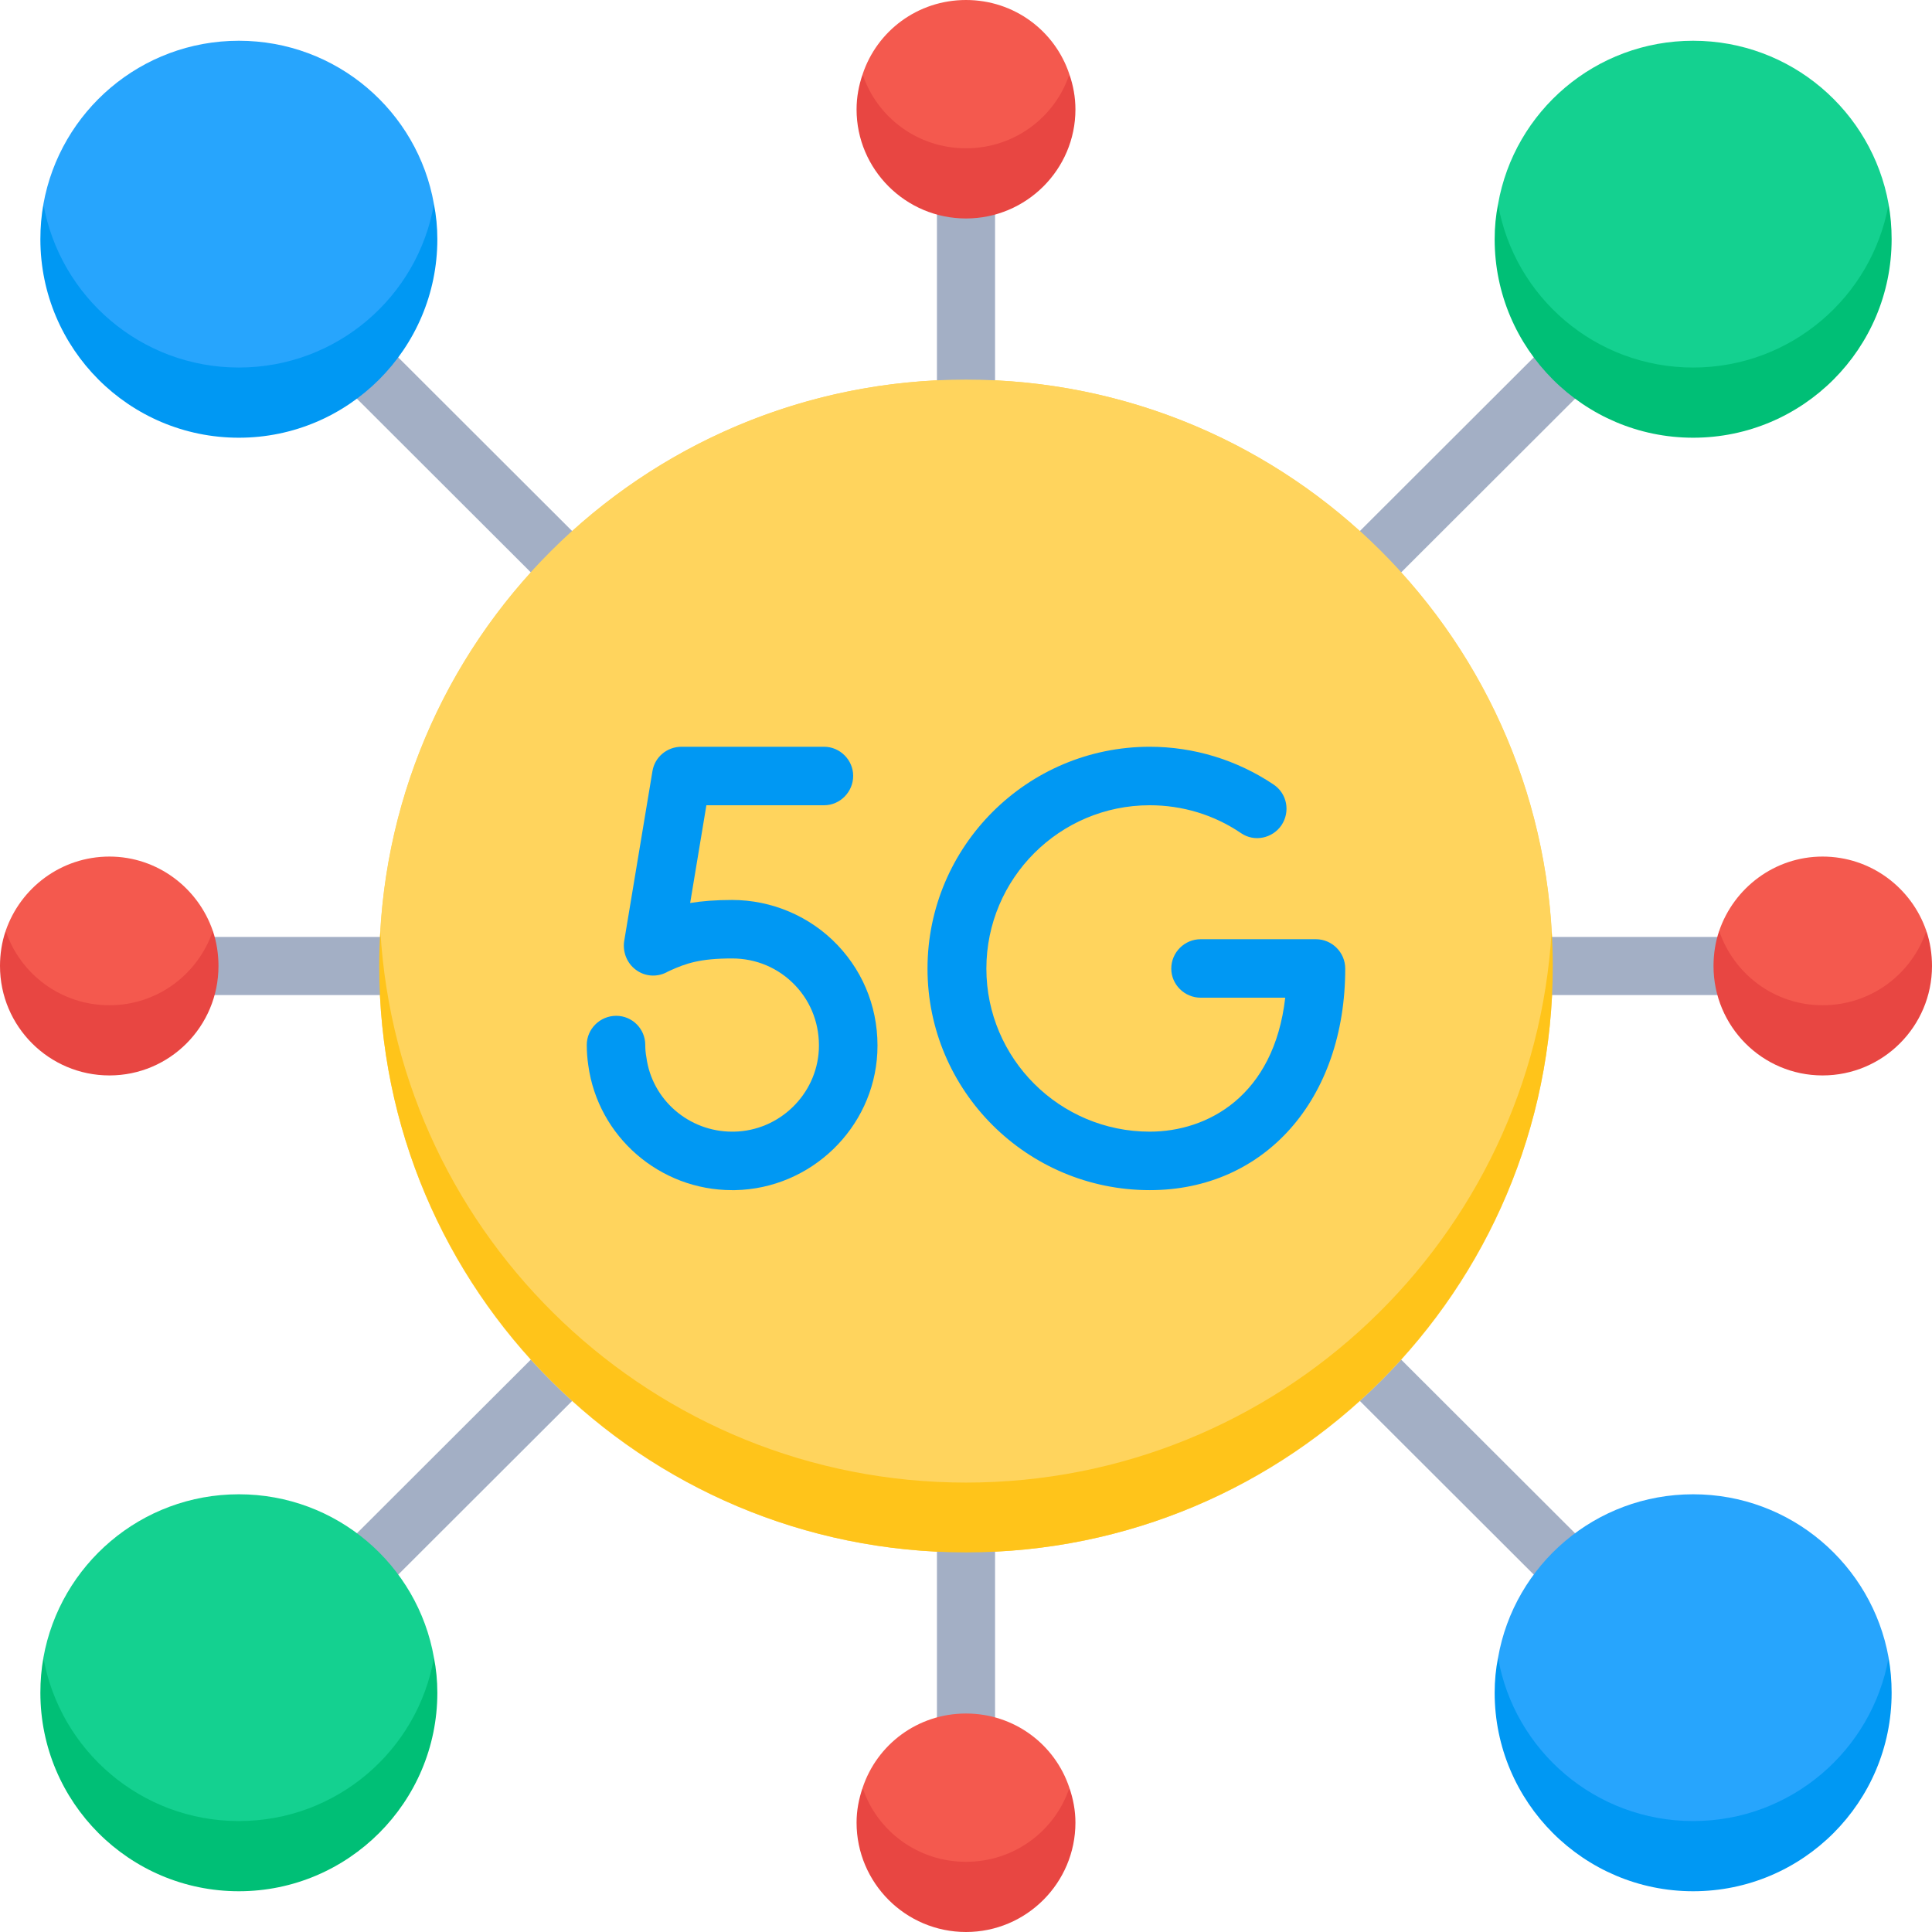
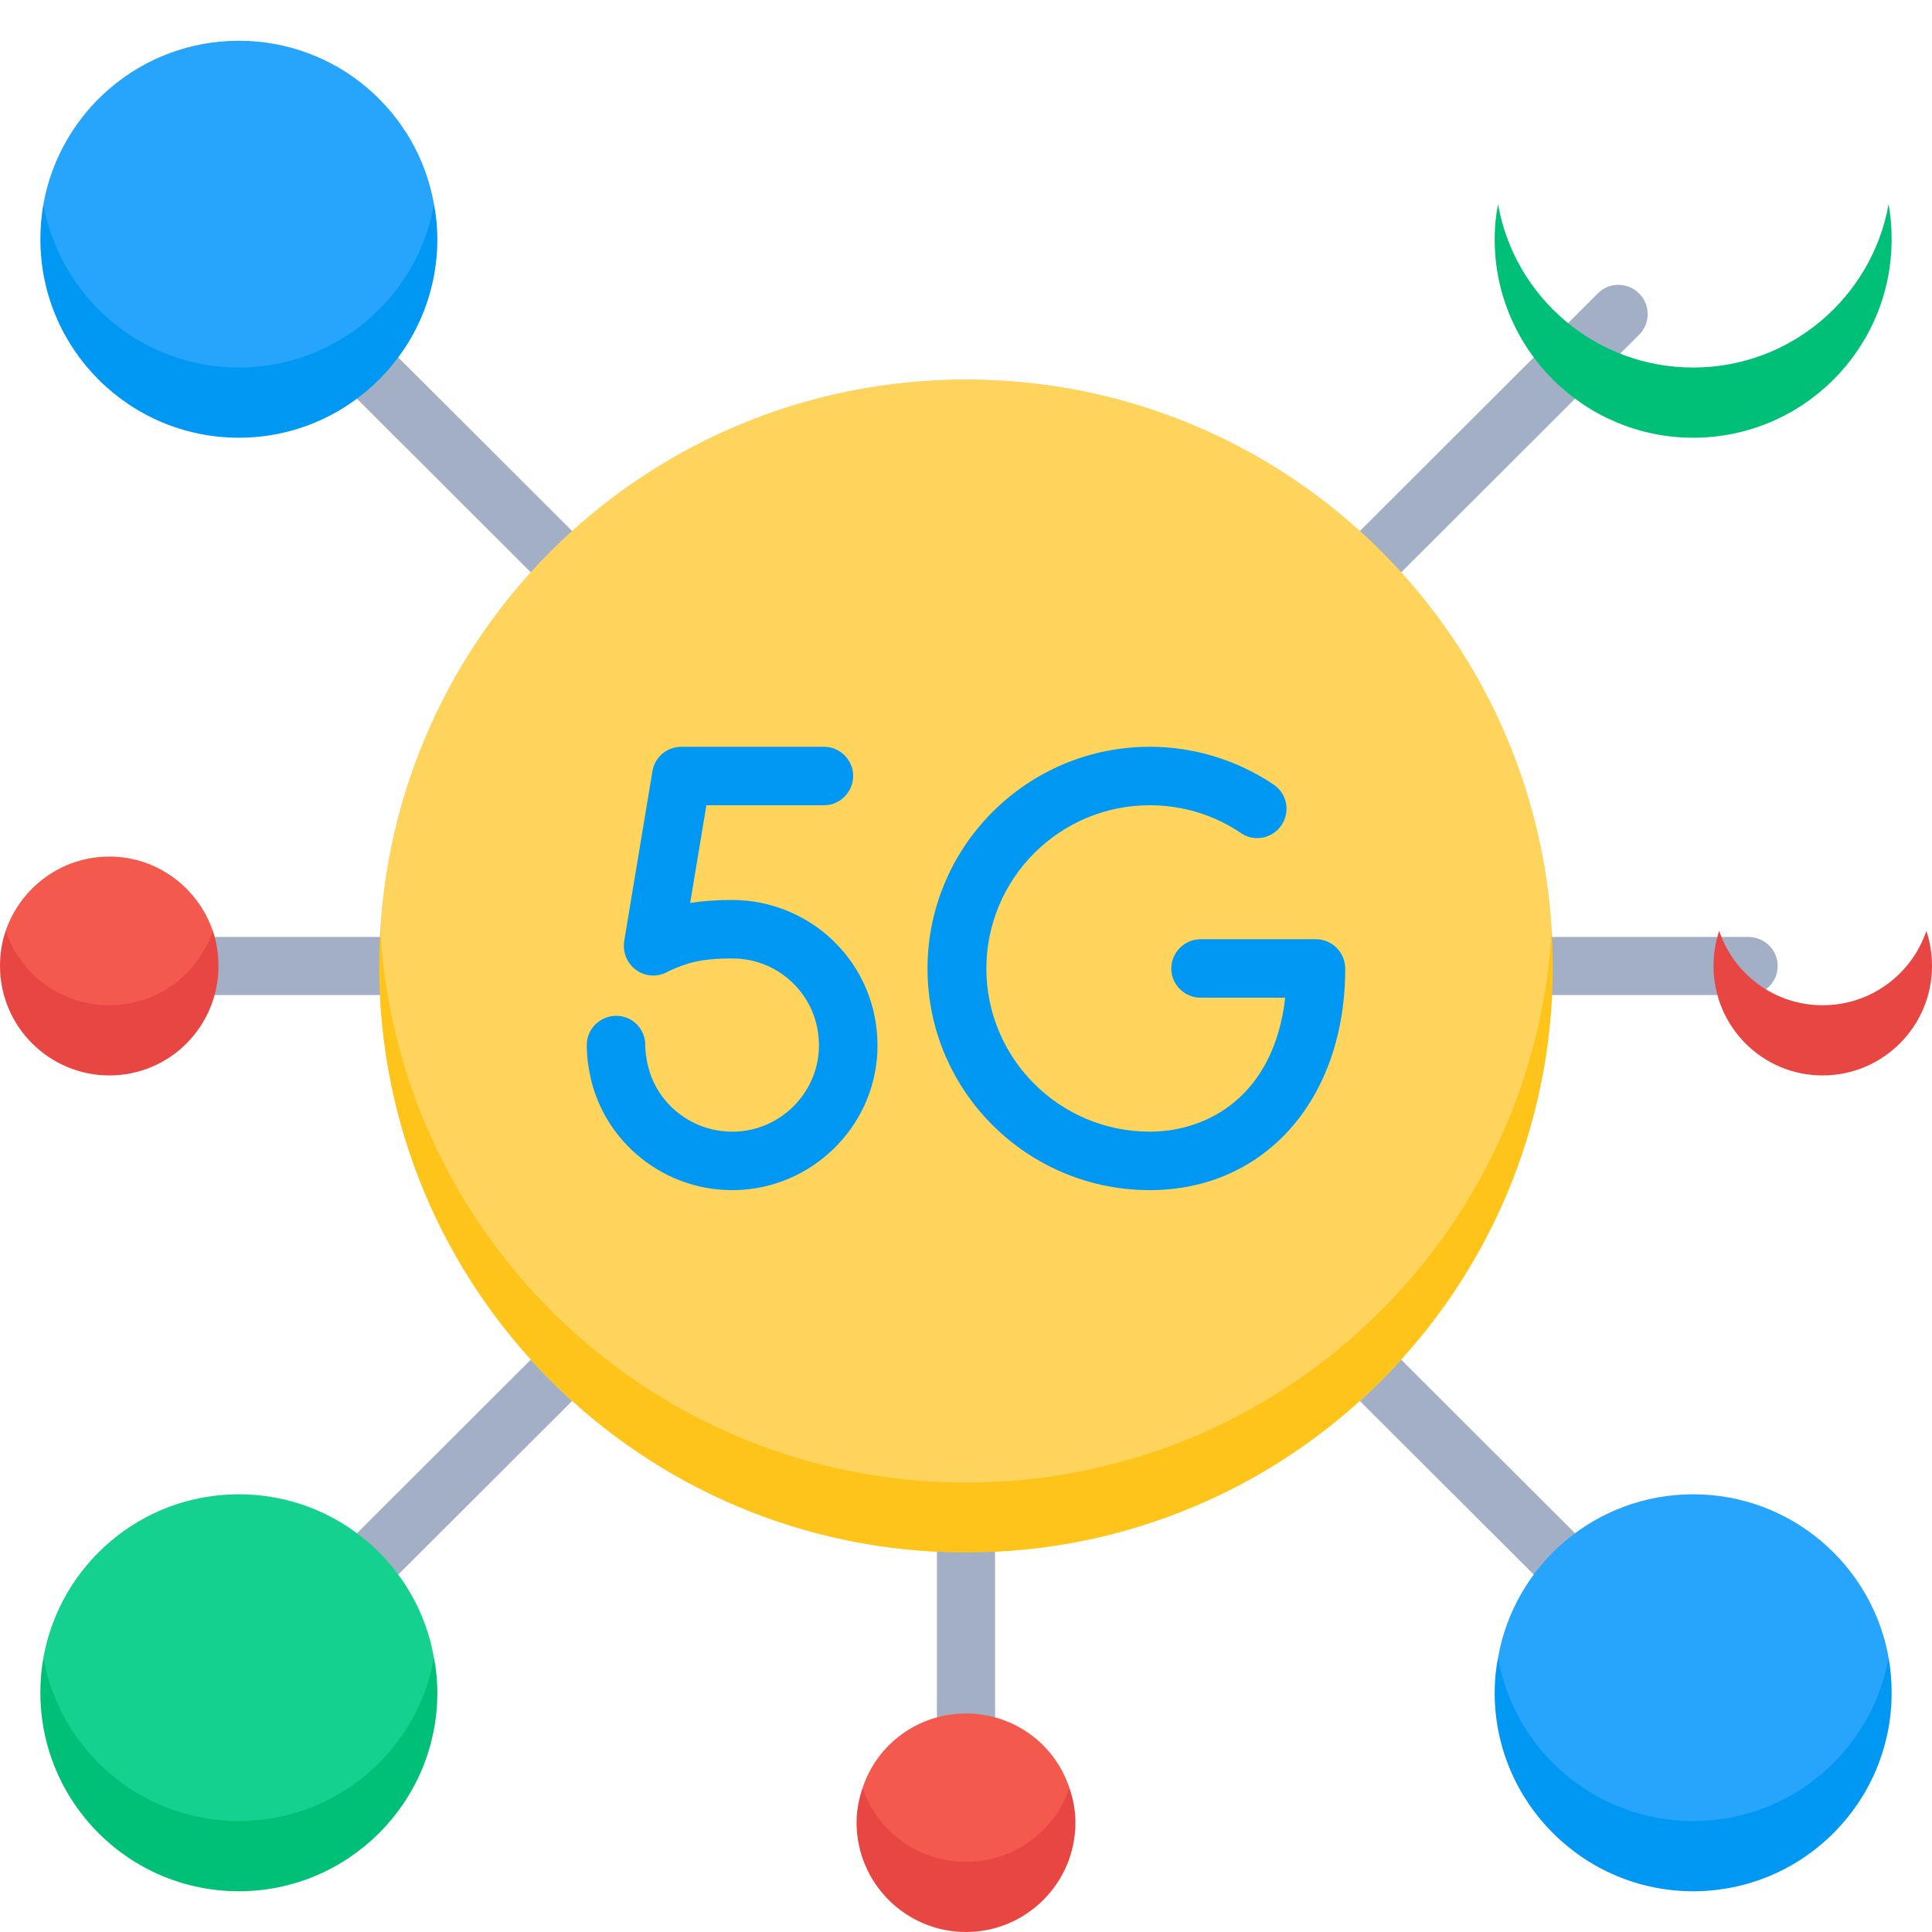
<svg xmlns="http://www.w3.org/2000/svg" version="1.2" viewBox="0 0 512 512" width="70" height="70">
  <title>network_3876888</title>
  <style>
		.s0 { fill: #a3afc5 } 
		.s1 { fill: #ffd45d } 
		.s2 { fill: #14d190 } 
		.s3 { fill: #27a5fd } 
		.s4 { fill: #f4594e } 
		.s5 { fill: #ffc41a } 
		.s6 { fill: #e84642 } 
		.s7 { fill: #00bf76 } 
		.s8 { fill: #0098f3 } 
	</style>
  <g>
    <g>
      <path class="s0" d="m147.1 158.1l-69.5-69.4c-3-3-3-7.9 0-10.9 3.1-3.1 8-3.1 11 0l69.5 69.4c3 3 3 7.9 0 10.9-3.1 3.1-8 3.1-11 0z" />
      <path class="s0" d="m423.4 434.2l-69.5-69.4c-3-3-3-7.9 0-10.9 3.1-3.1 8-3.1 11 0l69.5 69.4c3 3 3 7.9 0 10.9-3.1 3.1-8 3.1-11 0z" />
    </g>
    <g>
      <path class="s0" d="m353.9 147.2l69.5-69.4c3-3.1 7.9-3.1 11 0 3 3 3 7.9 0 10.9l-69.5 69.4c-3 3.1-7.9 3.1-11 0-3-3-3-7.9 0-10.9z" />
      <path class="s0" d="m77.6 423.3l69.5-69.4c3-3.1 7.9-3.1 11 0 3 3 3 7.9 0 10.9l-69.5 69.4c-3 3.1-7.9 3.1-11 0-3-3-3-7.9 0-10.9z" />
    </g>
    <g>
      <path fill-rule="evenodd" class="s1" d="m256 411.4c-86 0-155.5-69.4-155.5-155.4 0-86 69.5-155.4 155.5-155.4 86 0 155.5 69.4 155.5 155.4 0 86-69.5 155.4-155.5 155.4z" />
      <g>
        <path class="s0" d="m256 470.9c-4.3 0-7.7-3.4-7.7-7.7v-61.1c0-4.2 3.4-7.7 7.7-7.7 4.3 0 7.7 3.5 7.7 7.7v61.1c0 4.3-3.4 7.7-7.7 7.7z" />
-         <path class="s0" d="m256 117.6c-4.3 0-7.7-3.5-7.7-7.7v-61.1c0-4.3 3.4-7.7 7.7-7.7 4.3 0 7.7 3.4 7.7 7.7v61.1c0 4.2-3.4 7.7-7.7 7.7z" />
        <path class="s0" d="m109.8 263.7h-61.1c-4.3 0-7.8-3.4-7.8-7.7 0-4.3 3.5-7.7 7.8-7.7h61.1c4.2 0 7.7 3.4 7.7 7.7 0 4.3-3.5 7.7-7.7 7.7z" />
        <path class="s0" d="m463.3 263.7h-61.1c-4.2 0-7.7-3.4-7.7-7.7 0-4.3 3.5-7.7 7.7-7.7h61.1c4.3 0 7.8 3.4 7.8 7.7 0 4.3-3.5 7.7-7.8 7.7z" />
      </g>
      <path class="s1" d="m100.8 246.7c0 89.3 72.4 155.2 155.2 155.2 82.8 0 155.2-64.7 155.2-155.2-4.8-81.5-72.4-146.1-155.2-146.1-82.8 0-150.4 64.6-155.2 146.1z" />
      <path class="s2" d="m11.5 439.3c0 31.6 25.9 52.3 51.8 52.3 25.9 0 51.7-23.4 51.7-52.3-4.3-24.6-25.8-43.3-51.7-43.3-25.9 0-47.4 18.7-51.8 43.3z" />
      <path class="s3" d="m11.5 54.1c0 33.6 25.9 52.3 51.8 52.3 25.9 0 51.7-21.4 51.7-52.3-4.3-24.6-25.8-43.3-51.7-43.3-25.9 0-47.4 18.7-51.8 43.3z" />
      <path class="s3" d="m448.7 491.6c25.9 0 51.8-20.7 51.8-52.3-4.4-24.6-25.9-43.3-51.8-43.3-25.9 0-47.4 18.7-51.7 43.3 0 31.6 25.8 52.3 51.7 52.3z" />
-       <path class="s2" d="m448.7 106.4c25.9 0 51.8-24.1 51.8-52.3-4.4-24.6-25.9-43.3-51.8-43.3-25.9 0-47.4 18.7-51.7 43.3 0 33.3 25.8 52.3 51.7 52.3z" />
      <path class="s4" d="m228.6 473.8c0 18 14.6 28.6 27.4 28.6 12.8 0 27.4-11.2 27.4-28.6-3.8-11.5-14.6-19.7-27.4-19.7-12.8 0-23.6 8.2-27.4 19.7z" />
      <path class="s5" d="m256 392.9c-82.8 0-150.4-64.7-155.2-146.2q-0.3 4.6-0.3 9.3c0 85.8 69.6 155.4 155.5 155.4 85.9 0 155.5-69.6 155.5-155.4q0-4.7-0.3-9.3c-4.8 81.5-72.4 146.2-155.2 146.2z" />
-       <path class="s6" d="m256 493.4c-12.8 0-23.6-8.2-27.4-19.6-1 2.9-1.6 6-1.6 9.2 0 16 13 29 29 29 16 0 29-13 29-29 0-3.2-0.6-6.3-1.6-9.2-3.8 11.4-14.6 19.6-27.4 19.6z" />
+       <path class="s6" d="m256 493.4c-12.8 0-23.6-8.2-27.4-19.6-1 2.9-1.6 6-1.6 9.2 0 16 13 29 29 29 16 0 29-13 29-29 0-3.2-0.6-6.3-1.6-9.2-3.8 11.4-14.6 19.6-27.4 19.6" />
      <path class="s4" d="m1.5 246.7c0 18.1 14.7 28.7 27.5 28.7 12.7 0 27.4-11.2 27.4-28.7-3.9-11.4-14.7-19.7-27.4-19.7-12.8 0-23.6 8.3-27.5 19.7z" />
      <path class="s6" d="m29 266.4c-12.8 0-23.6-8.2-27.5-19.7-1 2.9-1.5 6.1-1.5 9.3 0 16 13 29 29 29 16 0 28.9-13 28.9-29 0-3.2-0.5-6.4-1.5-9.3-3.9 11.5-14.7 19.7-27.4 19.7z" />
-       <path class="s4" d="m455.6 246.7c0 18.1 14.7 28.7 27.4 28.7 12.8 0 27.5-11.2 27.5-28.7-3.9-11.4-14.7-19.7-27.5-19.7-12.7 0-23.5 8.3-27.4 19.7z" />
      <path class="s6" d="m483 266.4c-12.7 0-23.5-8.2-27.4-19.7-1 2.9-1.5 6.1-1.5 9.3 0 16 12.9 29 28.9 29 16 0 29-13 29-29 0-3.2-0.5-6.4-1.5-9.3-3.9 11.5-14.7 19.7-27.5 19.7z" />
-       <path class="s4" d="m228.6 19.7c0 18 14.6 28.6 27.4 28.6 12.8 0 27.4-11.2 27.4-28.6-3.8-11.5-14.6-19.7-27.4-19.7-12.8 0-23.6 8.2-27.4 19.7z" />
-       <path class="s6" d="m256 39.3c-12.8 0-23.6-8.2-27.4-19.6-1 2.9-1.6 6-1.6 9.3 0 15.9 13 28.9 29 28.9 16 0 29-13 29-28.9 0-3.3-0.6-6.4-1.6-9.3-3.8 11.4-14.6 19.6-27.4 19.6z" />
      <path class="s7" d="m63.3 482.6c-25.9 0-47.4-18.7-51.8-43.3q-0.8 4.5-0.8 9.3c0 29 23.5 52.6 52.6 52.6 29 0 52.6-23.6 52.6-52.6q0-4.8-0.9-9.3c-4.3 24.6-25.8 43.3-51.7 43.3z" />
      <path class="s8" d="m448.7 482.6c-25.9 0-47.4-18.7-51.7-43.3q-0.9 4.5-0.9 9.3c0 29 23.6 52.6 52.6 52.6 29.1 0 52.6-23.6 52.6-52.6q0-4.8-0.8-9.3c-4.4 24.6-25.9 43.3-51.8 43.3z" />
      <path class="s7" d="m448.7 97.4c-25.9 0-47.4-18.7-51.7-43.3q-0.9 4.5-0.9 9.3c0 29 23.6 52.6 52.6 52.6 29.1 0 52.6-23.6 52.6-52.6q0-4.8-0.8-9.3c-4.4 24.6-25.9 43.3-51.8 43.3z" />
      <path class="s8" d="m63.3 97.4c-25.9 0-47.4-18.7-51.8-43.3q-0.8 4.5-0.8 9.3c0 29 23.5 52.6 52.6 52.6 29 0 52.6-23.6 52.6-52.6q0-4.8-0.9-9.3c-4.3 24.6-25.8 43.3-51.7 43.3z" />
    </g>
    <g>
      <path class="s8" d="m304.7 213.4c8.6 0 17 2.5 24.2 7.4 3.5 2.4 8.3 1.4 10.7-2.1 2.4-3.6 1.5-8.4-2.1-10.8-9.7-6.5-21.1-10-32.8-10-32.5 0-58.9 26.4-58.9 58.8 0 32.4 26.4 58.7 58.9 58.7 30.5 0 51.8-24.1 51.8-58.7 0-4.3-3.5-7.8-7.8-7.8h-30.5c-4.3 0-7.8 3.5-7.8 7.8 0 4.2 3.5 7.7 7.8 7.7h22.4c-3 26.1-20.6 35.5-35.9 35.5-23.9 0-43.3-19.4-43.3-43.2 0-23.9 19.4-43.3 43.3-43.3z" />
      <path class="s8" d="m194.5 299.9q-0.2 0-0.5 0c-11.4 0-21.2-8.4-22.7-19.7q-0.3-1.6-0.3-3.3c0-4.2-3.4-7.7-7.7-7.7-4.3 0-7.8 3.5-7.8 7.7q0 2.7 0.4 5.4c2.6 19 19 33.1 38.1 33.1q0.4 0 0.8 0c20.1-0.4 36.7-16.4 37.7-36.4 0.5-10.7-3.2-20.8-10.5-28.5-7.3-7.7-17.5-12-28-12-4.4 0-8 0.3-11.1 0.8l4.3-25.9h31.2c4.2 0 7.7-3.5 7.7-7.8 0-4.2-3.5-7.7-7.7-7.7h-37.8c-3.8 0-7.1 2.7-7.7 6.5l-7.5 45.1c-0.4 2.9 0.8 5.8 3.1 7.5 2.4 1.8 5.5 2 8.1 0.7 0.1-0.1 0.4-0.2 1-0.5 4.2-1.9 7.9-3.2 16.4-3.2 6.4 0 12.3 2.5 16.7 7.1 4.4 4.6 6.6 10.7 6.3 17.1-0.6 11.9-10.5 21.5-22.5 21.7z" />
    </g>
  </g>
</svg>